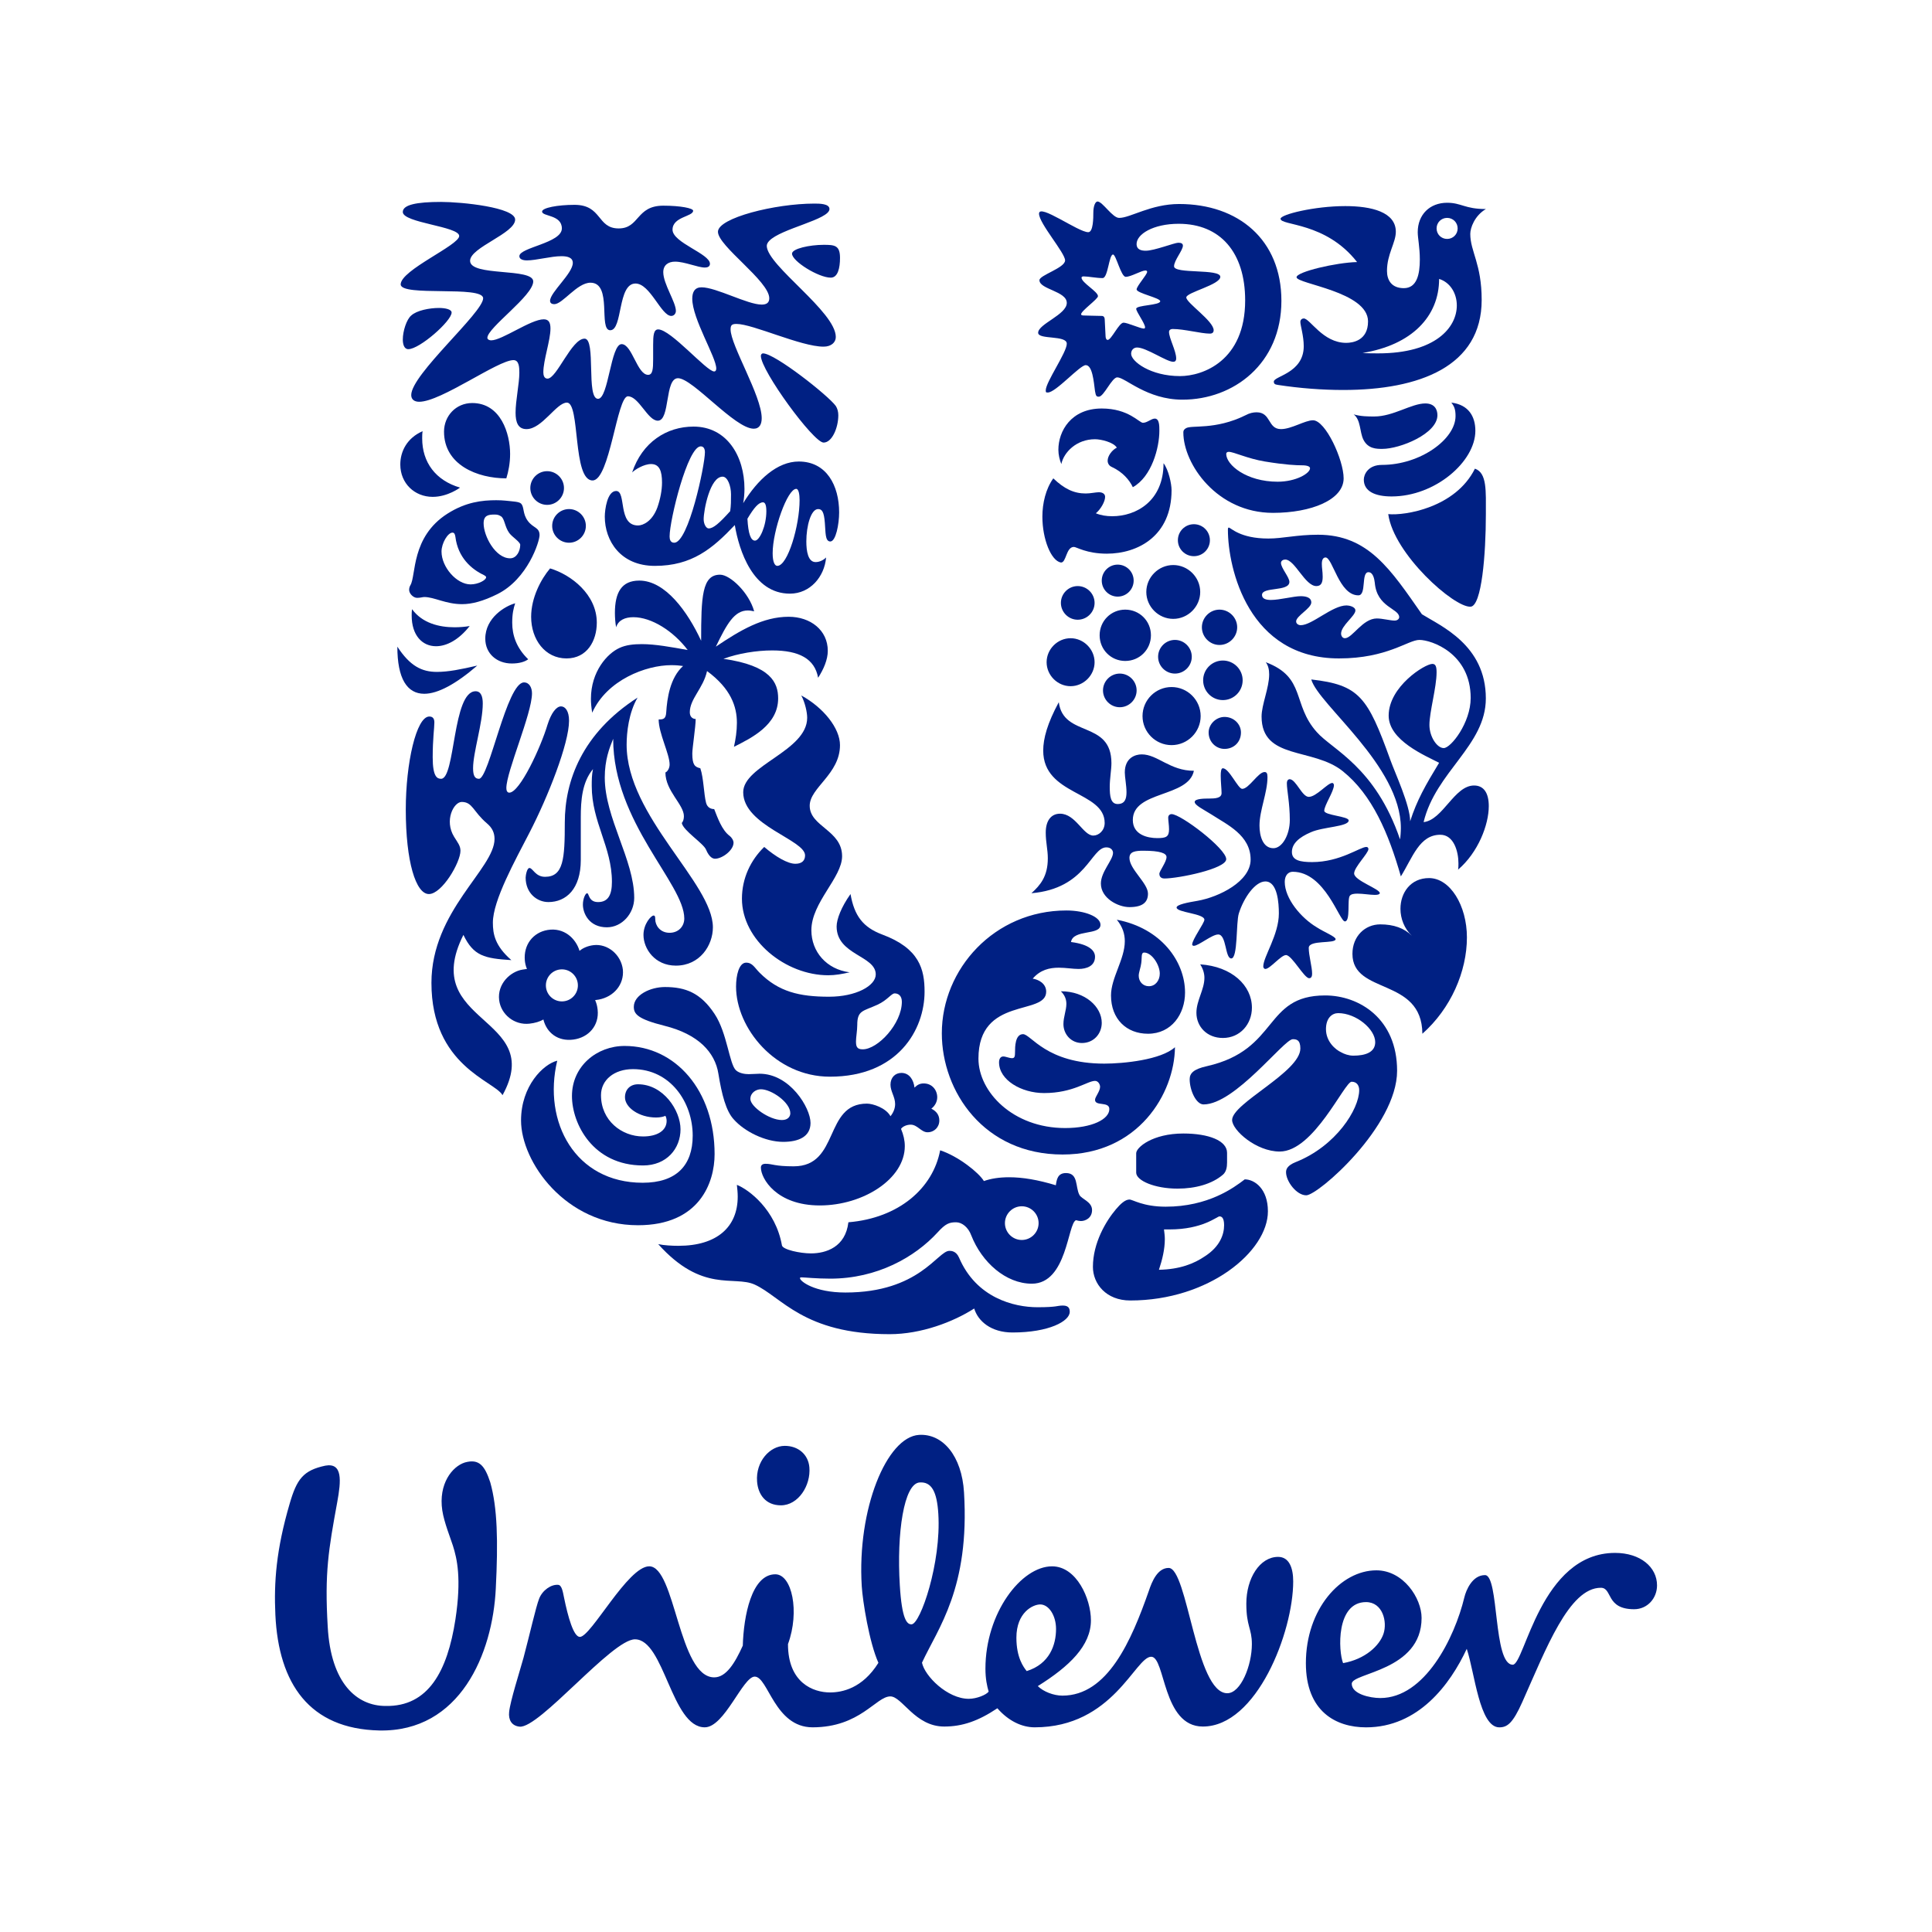
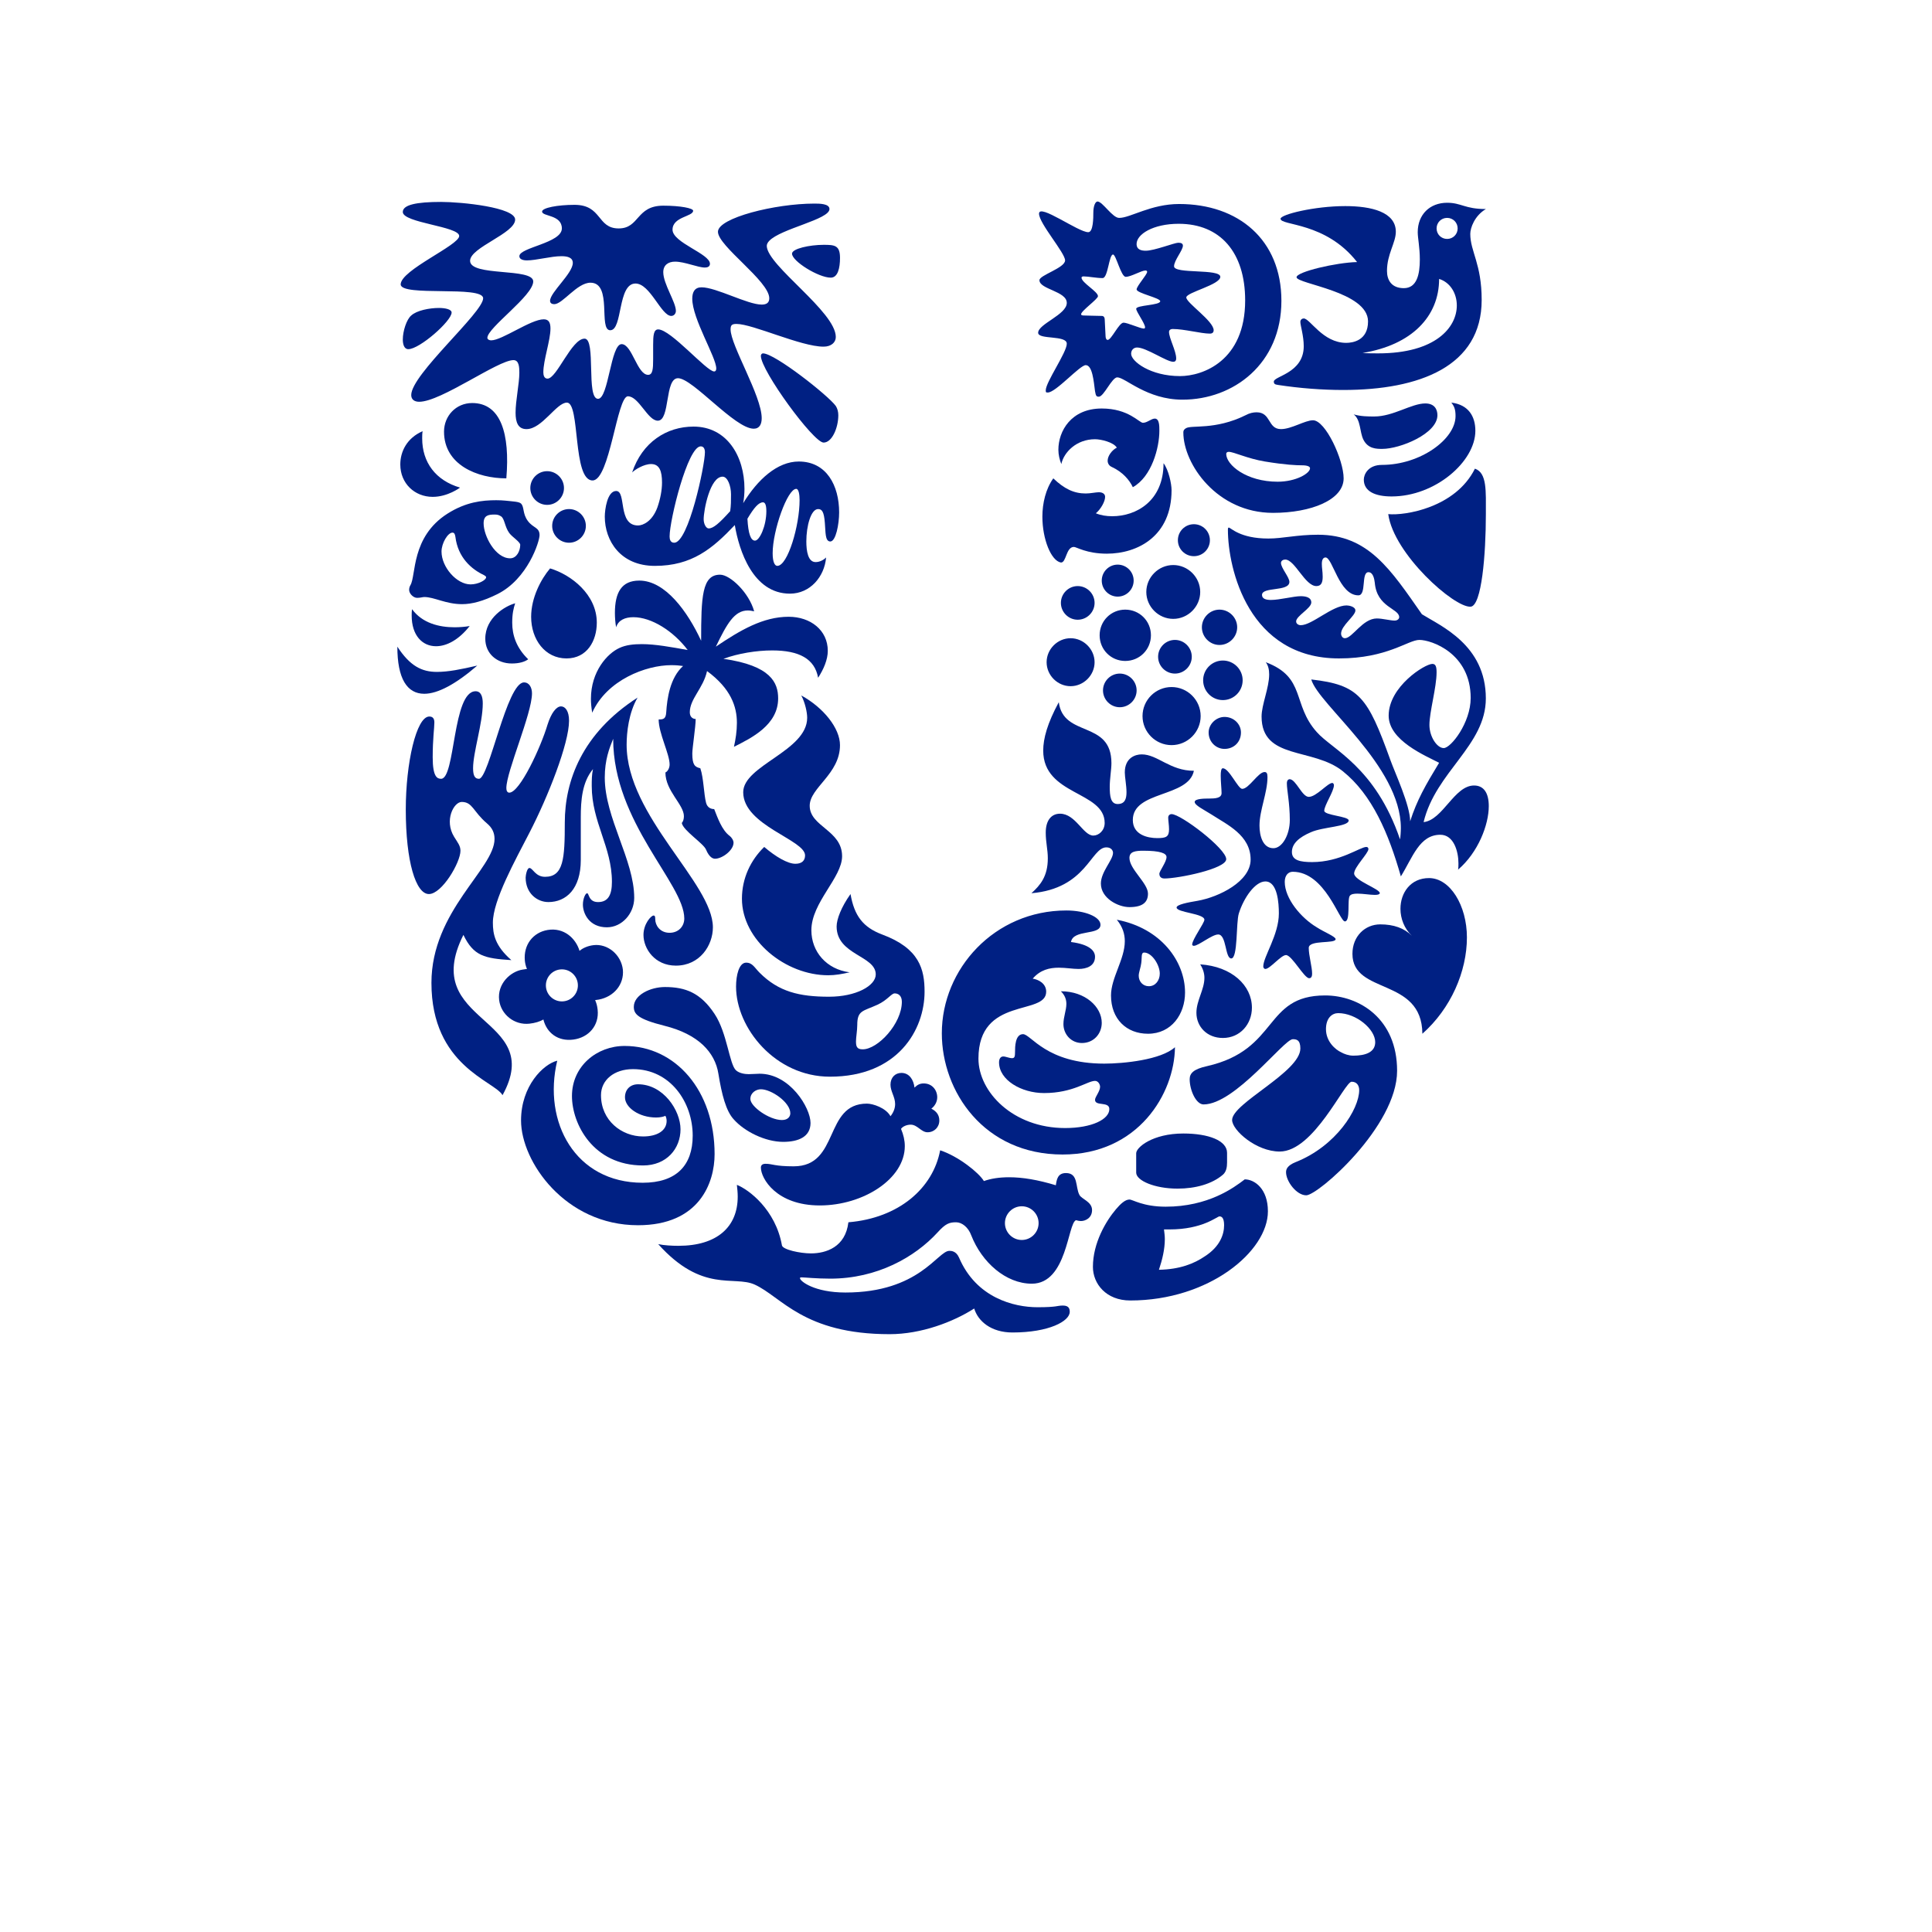
<svg xmlns="http://www.w3.org/2000/svg" width="1080" zoomAndPan="magnify" viewBox="0 0 810 810" height="1080" preserveAspectRatio="xMidYMid meet" version="1.2">
  <defs>
    <clipPath id="18f21224c9">
      <path d="M 115.27 601 L 694.715 601 L 694.715 725.52 L 115.27 725.52 Z M 115.27 601 " />
    </clipPath>
    <clipPath id="0b34d1ef78">
      <path d="M 167 84.48 L 353 84.48 L 353 202 L 167 202 Z M 167 84.48 " />
    </clipPath>
    <clipPath id="3be2047875">
      <path d="M 435 84.48 L 538 84.48 L 538 168 L 435 168 Z M 435 84.48 " />
    </clipPath>
  </defs>
  <g id="e92a41c454">
    <rect x="0" width="810" y="0" height="810" style="fill:#ffffff;fill-opacity:1;stroke:none;" />
-     <rect x="0" width="810" y="0" height="810" style="fill:#ffffff;fill-opacity:1;stroke:none;" />
    <g clip-rule="nonzero" clip-path="url(#18f21224c9)">
-       <path style=" stroke:none;fill-rule:nonzero;fill:#002083;fill-opacity:1;" d="M 189.898 648.078 C 188.953 645.055 186.184 638.262 185.43 633.246 C 183.766 622.137 189.57 614.824 194.902 613.148 C 200.891 611.477 203.227 614.484 205.543 621.469 C 208.539 632.109 208.871 646.051 207.863 666.008 C 206.555 693.273 192.918 726.195 159.012 725.512 C 129.746 724.871 116.793 705.914 115.449 676.992 C 114.812 663.359 115.785 649.73 121.434 630.457 C 124.426 620.133 127.098 616.461 136.391 614.484 C 143.695 613.148 143.039 620.785 141.387 629.793 C 137.742 649.73 136.051 659.355 137.398 681.977 C 138.703 705.914 149.699 715.23 161.668 715.23 C 179.621 715.574 187.594 700.613 190.934 678.98 C 193.566 661.699 191.582 653.387 189.898 648.078 Z M 572.715 671.688 C 579.707 671.688 581.711 679.957 580.039 684.965 C 578.371 689.941 572.395 695.621 563.094 697.273 C 561.09 692.277 560.086 671.688 572.715 671.688 Z M 442.75 682.957 C 442.75 677.328 439.738 672.668 436.113 672.668 C 433.086 672.668 426.129 675.98 426.129 686.625 C 426.129 694.965 429.094 698.918 430.449 700.613 C 440.066 697.609 442.75 689.609 442.75 682.957 Z M 339.332 615.145 C 338.863 609.812 334.684 606.184 329.027 606.184 C 322.719 606.184 316.777 612.805 317.406 621.121 C 317.812 626.605 321.043 631.113 327.395 631.113 C 334.684 631.117 340 622.805 339.332 615.145 Z M 393.398 634.676 C 392.824 625.375 390.57 621.18 385.578 621.523 C 378.957 621.922 375.898 642.754 377.25 664.652 C 378.113 678.938 380.238 681.141 382.223 681 C 385.887 680.781 394.672 655.258 393.398 634.676 Z M 613.945 669.672 C 609.824 686.766 597.332 711.91 578.691 711.91 C 574.379 711.91 566.727 710.234 566.727 705.914 C 566.727 701.254 596.008 700.613 596.008 678.324 C 596.008 670.023 588.363 658.371 577.051 658.371 C 562.09 658.371 547.496 674.676 547.496 697.281 C 547.496 717.547 560.086 724.199 572.719 724.199 C 594.672 724.199 607.969 706.234 614.945 691.285 C 618.285 701.262 620.246 724.199 628.59 724.199 C 631.902 724.199 634.246 722.535 638.238 713.57 C 648.188 691.277 657.844 665.68 671.148 665.68 C 676.121 665.68 673.141 674.676 685.105 674.676 C 690.746 674.676 694.719 670.023 694.719 664.68 C 694.719 657.023 687.75 651.062 677.121 651.062 C 645.863 651.062 639.234 697.941 634.242 697.941 C 625.926 697.941 628.586 660.371 622.59 660.371 C 617.27 660.363 614.656 666.703 613.945 669.672 Z M 347.984 709.562 C 352.965 709.562 361.535 707.945 368.281 697.145 C 364.426 688.582 361.672 671.273 361.289 664.969 C 359.305 632.738 371.723 602.422 385.312 601.582 C 395.281 600.98 403.254 610.41 404.168 625.695 C 406.621 665.852 393.242 682.617 386.547 697.082 C 387.68 702.688 397.191 712.234 406.168 712.234 C 409.48 712.234 413.488 710.57 414.496 709.223 C 413.828 706.91 413.148 703.922 413.148 699.586 C 413.148 676.316 428.113 656.691 441.086 656.691 C 451.391 656.691 457.375 670.32 457.375 679.316 C 457.375 689.938 448.391 698.602 435.102 706.91 C 437.438 709.223 441.738 710.902 445.41 710.902 C 464.379 710.902 474.301 687.957 481.648 667 C 482.973 663.004 485.316 657.363 489.961 657.363 C 497.938 657.363 501.277 709.895 514.539 709.895 C 520.211 709.895 524.855 698.25 524.855 689.297 C 524.855 682.641 522.527 681.973 522.527 672.328 C 522.527 661.699 528.184 652.73 535.852 652.73 C 540.5 652.73 542.18 657.363 542.18 663.004 C 542.18 684.285 526.867 723.859 504.289 723.859 C 487.305 723.859 488.629 694.598 482.648 694.598 C 475.969 694.598 466.66 724.188 433.781 724.188 C 428.438 724.188 422.797 721.531 418.152 716.199 C 410.184 721.531 403.516 723.859 395.867 723.859 C 383.578 723.859 378.246 711.223 373.273 711.223 C 367.277 711.223 360.648 724.188 340.68 724.188 C 324.723 724.188 322.062 702.93 316.422 702.93 C 311.422 702.93 303.777 724.188 295.473 724.188 C 281.488 724.188 278.523 687.293 266.199 687.293 C 256.562 687.293 226.098 724.766 217.832 723.906 C 214.508 723.562 213.105 721.078 213.457 717.75 C 213.926 713.148 217.883 700.836 219.488 695.012 C 222.18 684.902 224.645 673.82 226.023 670.285 C 227.391 666.719 231.082 664.176 234.047 664.453 C 235.539 664.594 235.984 667.379 236.449 669.68 C 238.129 677.898 240.473 686.281 243.117 686.281 C 247.789 686.281 263.211 656.684 272.184 656.684 C 283.172 656.684 284.488 703.242 299.441 703.242 C 304.441 703.242 308.109 697.27 311.422 689.934 C 311.762 677.613 315.086 660.031 325.055 660.031 C 332.043 660.031 335.371 675.641 330.367 689.293 C 330.355 705.57 340.984 709.562 347.984 709.562 " />
-     </g>
+       </g>
    <path style=" stroke:none;fill-rule:nonzero;fill:#002083;fill-opacity:1;" d="M 579.555 188.199 C 577.086 188.199 573.555 188.199 571.609 184.324 C 570.016 181.148 570.555 176.023 567.551 173.734 C 570.555 174.613 573.727 174.613 576.191 174.613 C 584.145 174.613 591.738 169.145 597.566 169.145 C 601.41 169.145 602.648 171.617 602.648 174.078 C 602.652 181.852 586.977 188.199 579.555 188.199 Z M 583.434 208.137 C 601.766 208.137 618.551 193.492 618.551 180.617 C 618.551 174.613 615.715 169.68 608.48 168.793 C 609.715 170.383 610.242 171.617 610.242 174.441 C 610.242 184.148 595.457 194.91 579.383 194.91 C 573.555 194.91 571.785 198.961 571.785 201.078 C 571.785 206.023 576.559 208.137 583.434 208.137 Z M 582.027 215.547 C 584.328 232.301 609.715 254.887 616.594 254.355 C 621.195 253.965 622.957 232.477 622.957 215.547 C 622.957 205.848 623.488 198.254 618.367 196.488 C 610.238 212.902 588.918 216.254 582.027 215.547 " />
    <path style=" stroke:none;fill-rule:nonzero;fill:#002083;fill-opacity:1;" d="M 184.938 326.512 C 190.93 326.512 189.695 289.812 199.398 289.812 C 201.695 289.812 202.402 292.105 202.402 294.93 C 202.402 303.219 198.34 315.398 198.34 322.094 C 198.34 325.449 199.223 326.512 200.812 326.512 C 205.055 326.512 212.461 286.105 219.688 286.105 C 221.984 286.105 223.039 288.398 223.039 290.695 C 223.039 299.164 212.289 323.508 212.289 330.387 C 212.289 331.445 212.633 332.324 213.52 332.324 C 217.934 332.324 226.75 313.277 229.57 303.754 C 231.156 298.809 233.273 296.156 235.219 296.156 C 236.98 296.156 238.574 298.102 238.574 302.164 C 238.574 311.688 229.746 334.09 221.984 349.094 C 215.992 360.734 206.641 377.484 206.641 386.836 C 206.641 391.602 207.508 396.535 214.395 402.535 C 203.102 401.832 198.52 400.777 194.289 391.957 C 175.41 429.531 229.039 425.828 210.691 459.16 C 207.336 453.172 180.883 446.996 180.883 412.066 C 180.883 381.898 207.336 364.258 207.336 351.738 C 207.336 349.27 206.465 347.156 204.168 345.215 C 198.34 340.266 198.164 336.219 193.578 336.219 C 190.234 336.219 186.16 343.977 190.402 350.855 C 191.816 353.148 193.051 354.562 193.051 356.68 C 193.051 361.613 185.281 374.836 179.82 374.836 C 174.348 374.836 170.125 361.273 170.125 339.387 C 170.125 319.973 174.527 300.402 180 300.402 C 181.582 300.402 182.109 301.457 182.109 302.875 C 182.109 305.168 181.41 309.746 181.41 317.512 C 181.41 325.801 183.348 326.512 184.938 326.512 " />
    <path style=" stroke:none;fill-rule:nonzero;fill:#002083;fill-opacity:1;" d="M 229.914 378.195 C 237.332 378.195 243.5 372.715 243.5 360.562 L 243.5 342.559 C 243.5 335.68 244.031 327.922 248.621 322.445 C 248.09 324.746 248.09 327.211 248.09 329.508 C 248.09 344.684 256.551 355.094 256.551 369.73 C 256.551 375.191 254.961 378.199 250.738 378.199 C 246.676 378.199 247.031 374.492 246.145 374.492 C 245.445 374.492 244.383 376.781 244.383 379.254 C 244.383 382.961 247.027 388.777 254.434 388.777 C 260.789 388.777 265.898 382.961 265.898 376.434 C 265.898 360.566 253.551 342.914 253.551 325.984 C 253.551 318.57 255.492 313.637 257.078 309.746 C 257.078 344.859 286.891 370.438 286.891 385.074 C 286.891 388.43 284.422 391.078 280.719 391.078 C 276.66 391.078 274.715 387.895 274.715 385.422 C 274.715 384.188 274.539 383.84 274.012 383.84 C 272.961 383.84 269.781 387.367 269.781 391.961 C 269.781 397.773 274.539 404.844 283.363 404.844 C 293.41 404.844 298.883 396.363 298.883 388.777 C 298.883 370.266 262.719 342.211 262.719 312.227 C 262.719 307.102 263.594 298.812 267.309 292.469 C 244.023 307.453 236.793 327.395 236.793 344.859 C 236.793 360.035 236.266 367.609 228.504 367.609 C 224.441 367.609 223.383 363.914 221.969 363.914 C 220.91 363.914 220.379 367.086 220.379 367.965 C 220.391 374.488 225.156 378.195 229.914 378.195 " />
    <path style=" stroke:none;fill-rule:nonzero;fill:#002083;fill-opacity:1;" d="M 497.184 179.559 C 499.426 178.055 509.367 180.438 522.227 174.078 C 523.812 173.211 525.398 172.855 526.812 172.855 C 532.996 172.855 531.406 179.906 537.059 179.906 C 541.457 179.906 547.121 176.203 550.477 176.203 C 555.734 176.203 563.324 192.789 563.324 200.551 C 563.324 209.547 549.766 215.02 533.703 215.02 C 510.254 215.02 496.121 194.555 496.121 181.32 C 496.129 180.262 496.66 179.906 497.184 179.559 Z M 535.645 201.961 C 543.414 201.961 549.238 198.434 549.238 196.312 C 549.238 195.617 548.18 195.082 545.883 195.082 C 543.586 195.082 538.996 194.91 530.344 193.492 C 522.922 192.262 517.277 189.438 515.16 189.438 C 514.453 189.438 514.098 189.789 514.098 190.316 C 514.098 194.91 522.578 201.961 535.645 201.961 " />
    <path style=" stroke:none;fill-rule:nonzero;fill:#002083;fill-opacity:1;" d="M 233.625 444.699 C 227.809 446.117 218.449 455.273 218.449 469.762 C 218.449 487.035 236.977 513.684 267.492 513.684 C 293.242 513.684 299.598 495.863 299.598 483.855 C 299.598 457.223 283.199 438.52 261.859 438.52 C 250.211 438.52 239.797 446.988 239.797 459.508 C 239.797 471.164 248.621 488.625 269.609 488.625 C 279.488 488.625 285.309 481.559 285.309 473.465 C 285.309 465.52 278.078 454.59 267.488 454.59 C 264.312 454.59 262.023 456.688 262.023 460.051 C 262.023 464.277 267.836 468.52 275.078 468.52 C 276.832 468.52 278.25 468.164 278.961 467.809 C 279.305 468.355 279.488 469.227 279.488 469.934 C 279.488 473.992 275.605 476.465 269.609 476.465 C 260.613 476.465 251.969 469.766 251.969 459.16 C 251.969 452.824 257.441 448.238 265.375 448.238 C 281.074 448.238 290.418 462.168 290.418 476.117 C 290.418 488.629 283.551 495.875 269.43 495.875 C 241.203 495.871 227.457 470.461 233.625 444.699 " />
    <path style=" stroke:none;fill-rule:nonzero;fill:#002083;fill-opacity:1;" d="M 434.996 548.062 C 443.461 548.062 443.02 547.359 445.668 547.359 C 448.309 547.359 448.492 548.945 448.492 550.008 C 448.492 553.891 439.84 558.652 424.492 558.652 C 415.496 558.652 410.023 553.887 408.441 548.598 C 399.621 554.242 386.219 559.359 372.984 559.359 C 336.828 559.359 327.652 543.645 316.355 538.547 C 307.711 534.66 294.48 542.25 275.957 521.609 C 278.426 522.141 281.785 522.312 284.43 522.312 C 300.648 522.312 309.293 514.391 309.293 501.676 C 309.293 500.082 309.117 498.336 308.938 496.754 C 313.883 498.691 325.18 507.148 327.832 522.141 C 328.176 523.91 335.406 525.492 339.996 525.492 C 346.352 525.492 354.465 522.844 355.695 512.445 C 376.867 510.684 391.164 498.164 394.164 482.27 C 401.738 484.742 410.383 491.621 412.5 495.16 C 415.504 494.102 419.023 493.57 423.082 493.57 C 428.727 493.57 435.082 494.633 442.664 496.926 C 443.02 494.633 443.367 491.809 446.902 491.809 C 452.191 491.809 450.781 497.633 452.547 500.965 C 453.43 502.734 457.848 503.789 457.848 507.324 C 457.848 510.684 455.008 511.922 453.25 511.922 C 452.543 511.922 451.66 511.746 451.125 511.574 C 447.602 512.805 447.418 538.195 432.605 538.195 C 421.676 538.195 411.617 529.199 407.199 517.918 C 405.969 514.566 403.324 512.445 400.852 512.445 C 398.031 512.445 396.445 512.98 393.098 516.684 C 383.574 527.082 367.695 536.078 348.113 536.078 C 342.113 536.078 337.348 535.539 336.109 535.539 C 335.398 535.539 335.398 535.719 335.398 535.891 C 335.398 537.129 341.395 541.895 354.453 541.895 C 385.504 541.895 393.094 524.426 398.027 524.426 C 398.742 524.426 400.844 524.426 402.078 527.254 C 409.324 544.18 425.117 548.062 434.996 548.062 Z M 421.32 512.805 C 421.32 516.691 424.5 519.867 428.383 519.867 C 432.266 519.867 435.438 516.691 435.438 512.805 C 435.438 508.918 432.266 505.738 428.383 505.738 C 424.5 505.738 421.32 508.918 421.32 512.805 " />
    <path style=" stroke:none;fill-rule:nonzero;fill:#002083;fill-opacity:1;" d="M 561.035 424.762 C 558.562 424.762 555.918 426.707 555.918 431.48 C 555.918 436.754 559.977 440.117 562.27 441.168 C 563.508 441.883 565.453 442.59 567.375 442.59 C 572.496 442.59 576.566 441.168 576.566 436.926 C 576.559 431.48 568.609 424.762 561.035 424.762 Z M 542.004 435.691 C 538.297 435.691 517.805 463.035 504.602 463.035 C 501.43 463.035 498.777 457.043 498.777 452.473 C 498.777 450 500.363 448.234 506.023 446.988 C 536.355 440.109 529.645 417.344 555.555 417.344 C 569.844 417.344 585.742 427.062 585.742 448.93 C 585.742 472.215 552.598 501.137 547.652 501.137 C 543.59 501.137 539.18 495.32 539.18 491.441 C 539.18 490.207 539.715 488.621 543.242 487.207 C 560.156 480.496 569.848 464.977 569.848 457.031 C 569.848 455.266 568.969 453.52 566.676 453.52 C 563.68 453.52 550.836 482.789 536.531 482.789 C 526.633 482.789 516.57 473.816 516.57 469.57 C 516.57 462.504 545.18 449.461 545.18 439.57 C 545.176 435.859 543.414 435.691 542.004 435.691 " />
-     <path style=" stroke:none;fill-rule:nonzero;fill:#002083;fill-opacity:1;" d="M 192.875 204.434 C 192.875 204.434 187.762 208.309 181.41 208.309 C 173.832 208.309 167.828 202.668 167.828 194.727 C 167.828 189.254 170.652 183.613 177.176 180.785 C 177.004 181.848 177.004 182.727 177.004 183.785 C 177 193.848 182.645 201.43 192.875 204.434 Z M 230.625 238.309 C 226.746 242.887 222.684 250.652 222.684 258.59 C 222.684 268.113 228.512 276.047 237.508 276.047 C 246.148 276.047 250.211 268.641 250.211 261.062 C 250.211 249.242 239.449 240.941 230.625 238.309 Z M 172.062 245.359 C 171.73 245.902 171.531 246.598 171.531 247.305 C 171.531 248.891 173.297 250.652 174.875 250.652 C 176.285 250.652 177.172 250.305 177.875 250.305 C 182.105 250.305 186.871 253.297 193.75 253.297 C 197.801 253.297 202.57 252.059 208.566 249.07 C 221.266 242.715 226.211 227.016 226.211 224.367 C 226.211 221.012 223.52 221.453 221.266 218.363 C 219.016 215.289 219.879 212.57 218.445 211.129 C 217.633 210.305 215.098 210.254 211.914 209.898 C 210.855 209.785 209.441 209.719 208.031 209.719 C 202.219 209.719 195.32 210.434 187.574 215.371 C 172.273 225.137 174.527 241.301 172.062 245.359 Z M 213.516 223.48 C 214.738 225.148 218.109 227.195 218.109 228.426 C 218.109 230.891 216.688 234.074 213.871 234.074 C 207.691 234.074 202.758 224.723 202.758 219.422 C 202.758 216.074 204.703 215.727 207.344 215.727 C 208.574 215.727 209.109 215.902 209.988 216.43 C 211.57 217.312 211.57 220.836 213.516 223.48 Z M 197.281 245.008 C 191.461 245.008 185.109 237.777 185.109 231.246 C 185.109 227.723 187.754 223.305 189.695 223.305 C 190.402 223.305 190.758 223.84 190.93 225.078 C 191.984 233.719 197.637 238.664 202.93 241.125 C 203.457 241.473 203.812 241.652 203.812 242.004 C 203.812 243.242 200.457 245.008 197.281 245.008 Z M 212.281 200.551 C 213.16 197.723 213.867 194.203 213.867 190.316 C 213.867 181.852 209.977 168.973 197.984 168.973 C 191.113 168.973 186.16 174.441 186.16 180.969 C 186.16 194.91 200.102 200.551 212.281 200.551 Z M 166.59 271.113 C 166.59 284.516 170.652 290.871 177.883 290.871 C 183.527 290.871 191.113 286.812 200.102 279.047 C 193.23 280.637 187.93 281.699 183.172 281.699 C 176.82 281.699 171.887 279.227 166.59 271.113 Z M 172.77 255.41 C 172.598 256.301 172.598 257.176 172.598 258.055 C 172.598 266.348 177 270.934 182.82 270.934 C 187.219 270.934 192.344 268.289 196.918 262.461 C 194.992 262.812 192.691 262.988 190.574 262.988 C 184.055 262.988 177 261.234 172.77 255.41 Z M 215.988 252.941 C 211.922 254 203.457 258.938 203.457 267.758 C 203.457 274.102 208.395 278.172 214.57 278.172 C 217.75 278.172 220.039 277.457 221.449 276.402 C 216.516 271.641 214.75 266.348 214.75 261.062 C 214.75 257.352 215.277 255.059 215.988 252.941 Z M 222.336 204.605 C 222.336 208.484 225.508 211.668 229.387 211.668 C 233.27 211.668 236.449 208.492 236.449 204.605 C 236.449 200.727 233.27 197.543 229.387 197.543 C 225.508 197.543 222.336 200.727 222.336 204.605 Z M 231.504 220.48 C 231.504 224.367 234.688 227.543 238.574 227.543 C 242.449 227.543 245.625 224.367 245.625 220.48 C 245.625 216.609 242.449 213.43 238.574 213.43 C 234.68 213.43 231.504 216.609 231.504 220.48 " />
+     <path style=" stroke:none;fill-rule:nonzero;fill:#002083;fill-opacity:1;" d="M 192.875 204.434 C 192.875 204.434 187.762 208.309 181.41 208.309 C 173.832 208.309 167.828 202.668 167.828 194.727 C 167.828 189.254 170.652 183.613 177.176 180.785 C 177.004 181.848 177.004 182.727 177.004 183.785 C 177 193.848 182.645 201.43 192.875 204.434 Z M 230.625 238.309 C 226.746 242.887 222.684 250.652 222.684 258.59 C 222.684 268.113 228.512 276.047 237.508 276.047 C 246.148 276.047 250.211 268.641 250.211 261.062 C 250.211 249.242 239.449 240.941 230.625 238.309 Z M 172.062 245.359 C 171.73 245.902 171.531 246.598 171.531 247.305 C 171.531 248.891 173.297 250.652 174.875 250.652 C 176.285 250.652 177.172 250.305 177.875 250.305 C 182.105 250.305 186.871 253.297 193.75 253.297 C 197.801 253.297 202.57 252.059 208.566 249.07 C 221.266 242.715 226.211 227.016 226.211 224.367 C 226.211 221.012 223.52 221.453 221.266 218.363 C 219.016 215.289 219.879 212.57 218.445 211.129 C 217.633 210.305 215.098 210.254 211.914 209.898 C 210.855 209.785 209.441 209.719 208.031 209.719 C 202.219 209.719 195.32 210.434 187.574 215.371 C 172.273 225.137 174.527 241.301 172.062 245.359 Z M 213.516 223.48 C 214.738 225.148 218.109 227.195 218.109 228.426 C 218.109 230.891 216.688 234.074 213.871 234.074 C 207.691 234.074 202.758 224.723 202.758 219.422 C 202.758 216.074 204.703 215.727 207.344 215.727 C 208.574 215.727 209.109 215.902 209.988 216.43 C 211.57 217.312 211.57 220.836 213.516 223.48 Z M 197.281 245.008 C 191.461 245.008 185.109 237.777 185.109 231.246 C 185.109 227.723 187.754 223.305 189.695 223.305 C 190.402 223.305 190.758 223.84 190.93 225.078 C 191.984 233.719 197.637 238.664 202.93 241.125 C 203.457 241.473 203.812 241.652 203.812 242.004 C 203.812 243.242 200.457 245.008 197.281 245.008 Z M 212.281 200.551 C 213.867 181.852 209.977 168.973 197.984 168.973 C 191.113 168.973 186.16 174.441 186.16 180.969 C 186.16 194.91 200.102 200.551 212.281 200.551 Z M 166.59 271.113 C 166.59 284.516 170.652 290.871 177.883 290.871 C 183.527 290.871 191.113 286.812 200.102 279.047 C 193.23 280.637 187.93 281.699 183.172 281.699 C 176.82 281.699 171.887 279.227 166.59 271.113 Z M 172.77 255.41 C 172.598 256.301 172.598 257.176 172.598 258.055 C 172.598 266.348 177 270.934 182.82 270.934 C 187.219 270.934 192.344 268.289 196.918 262.461 C 194.992 262.812 192.691 262.988 190.574 262.988 C 184.055 262.988 177 261.234 172.77 255.41 Z M 215.988 252.941 C 211.922 254 203.457 258.938 203.457 267.758 C 203.457 274.102 208.395 278.172 214.57 278.172 C 217.75 278.172 220.039 277.457 221.449 276.402 C 216.516 271.641 214.75 266.348 214.75 261.062 C 214.75 257.352 215.277 255.059 215.988 252.941 Z M 222.336 204.605 C 222.336 208.484 225.508 211.668 229.387 211.668 C 233.27 211.668 236.449 208.492 236.449 204.605 C 236.449 200.727 233.27 197.543 229.387 197.543 C 225.508 197.543 222.336 200.727 222.336 204.605 Z M 231.504 220.48 C 231.504 224.367 234.688 227.543 238.574 227.543 C 242.449 227.543 245.625 224.367 245.625 220.48 C 245.625 216.609 242.449 213.43 238.574 213.43 C 234.68 213.43 231.504 216.609 231.504 220.48 " />
    <path style=" stroke:none;fill-rule:nonzero;fill:#002083;fill-opacity:1;" d="M 506.723 307.098 C 506.723 303.574 509.902 300.574 513.387 300.574 C 517.277 300.574 520.277 303.574 520.277 307.098 C 520.277 311.152 517.27 313.98 513.387 313.98 C 509.902 313.98 506.723 311.152 506.723 307.098 Z M 444.785 252.766 C 444.785 256.645 447.969 259.824 451.836 259.824 C 455.73 259.824 458.91 256.645 458.91 252.766 C 458.91 248.891 455.727 245.715 451.836 245.715 C 447.969 245.715 444.785 248.891 444.785 252.766 Z M 438.797 277.637 C 438.797 283.109 443.367 287.688 448.848 287.688 C 454.309 287.688 458.91 283.109 458.91 277.637 C 458.91 272.176 454.309 267.578 448.848 267.578 C 443.367 267.578 438.797 272.176 438.797 277.637 Z M 461.027 266.348 C 461.027 272.352 465.793 277.109 471.758 277.109 C 477.754 277.109 482.535 272.352 482.535 266.348 C 482.535 260.352 477.754 255.59 471.758 255.59 C 465.793 255.59 461.027 260.352 461.027 266.348 Z M 461.914 243.414 C 461.914 247.125 464.918 250.133 468.586 250.133 C 472.289 250.133 475.293 247.125 475.293 243.414 C 475.293 239.719 472.285 236.719 468.586 236.719 C 464.918 236.719 461.914 239.719 461.914 243.414 Z M 493.832 226.488 C 493.832 230.184 496.832 233.184 500.547 233.184 C 504.25 233.184 507.258 230.184 507.258 226.488 C 507.258 222.777 504.25 219.777 500.547 219.777 C 496.832 219.777 493.832 222.777 493.832 226.488 Z M 480.594 248.188 C 480.594 254.355 485.711 259.465 491.887 259.465 C 498.074 259.465 503.195 254.355 503.195 248.188 C 503.195 242.004 498.078 236.895 491.887 236.895 C 485.711 236.895 480.594 242.004 480.594 248.188 Z M 462.438 289.461 C 462.438 293.344 465.617 296.512 469.469 296.512 C 473.352 296.512 476.535 293.344 476.535 289.461 C 476.535 285.578 473.352 282.402 469.469 282.402 C 465.617 282.402 462.438 285.578 462.438 289.461 Z M 485.539 275.344 C 485.539 279.227 488.711 282.402 492.605 282.402 C 496.484 282.402 499.66 279.227 499.66 275.344 C 499.66 271.469 496.484 268.289 492.605 268.289 C 488.711 268.289 485.539 271.469 485.539 275.344 Z M 479.008 300.219 C 479.008 306.918 484.477 312.395 491.188 312.395 C 497.895 312.395 503.379 306.918 503.379 300.219 C 503.379 293.516 497.895 288.043 491.188 288.043 C 484.477 288.043 479.008 293.516 479.008 300.219 Z M 504.422 285.215 C 504.422 289.812 508.137 293.516 512.691 293.516 C 517.281 293.516 520.988 289.812 520.988 285.215 C 520.988 280.637 517.281 276.93 512.691 276.93 C 508.137 276.93 504.422 280.637 504.422 285.215 Z M 503.895 262.988 C 503.895 267.059 507.258 270.406 511.27 270.406 C 515.336 270.406 518.695 267.059 518.695 262.988 C 518.695 258.938 515.336 255.59 511.27 255.59 C 507.258 255.59 503.895 258.938 503.895 262.988 " />
    <path style=" stroke:none;fill-rule:nonzero;fill:#002083;fill-opacity:1;" d="M 521.867 494.453 C 517.277 497.988 506.547 505.91 488.711 505.91 C 479.18 505.91 474.941 502.91 473.531 502.91 C 471.762 502.91 469.824 504.672 467.879 506.973 C 463.688 511.918 458.211 521.09 458.211 531.137 C 458.211 538.188 463.688 545.234 473.879 545.234 C 506.902 545.234 531.578 524.605 531.578 507.855 C 531.578 498.336 525.934 494.453 521.867 494.453 Z M 512.691 492.516 C 514.121 491.297 514.453 489.34 514.453 487.391 L 514.453 483.336 C 514.453 478.211 506.723 475.227 496.129 475.227 C 483.238 475.227 476.352 481.035 476.352 483.512 L 476.352 491.625 C 476.352 494.988 484.125 498.336 493.66 498.336 C 501.25 498.336 508.137 496.398 512.691 492.516 Z M 511.27 509.977 C 512.16 509.977 513.211 510.5 513.211 513.684 C 513.211 517.559 511.453 522.668 505.129 526.723 C 500.719 529.73 494.711 532.203 485.887 532.359 C 487.297 528.145 488.359 523.719 488.359 519.508 C 488.359 518.09 488.188 517.031 488.008 515.445 L 490.305 515.445 C 504.25 515.453 510.258 509.977 511.27 509.977 " />
    <path style=" stroke:none;fill-rule:nonzero;fill:#002083;fill-opacity:1;" d="M 443.902 294.406 C 445.84 309.391 465.973 301.809 465.973 319.973 C 465.973 322.621 465.266 326.512 465.266 329.855 C 465.266 333.742 465.609 337.09 468.586 337.09 C 471.578 337.09 472.289 334.98 472.289 332.152 C 472.289 329.324 471.578 325.801 471.578 323.863 C 471.578 317.684 475.996 316.277 478.652 316.277 C 485.359 316.277 490.477 323.156 500.547 323.156 C 498.246 334.445 474.941 331.445 474.941 343.797 C 474.941 349.977 481.121 351.379 485.184 351.379 C 488.887 351.379 490.125 350.852 490.125 347.684 C 490.125 345.91 489.77 343.973 489.77 342.738 C 489.77 342.027 490.305 341.32 491.188 341.32 C 495.082 341.32 514.098 355.789 514.098 360.207 C 514.098 364.258 494.012 368.312 488.188 368.312 C 486.422 368.312 486.066 367.082 486.066 366.375 C 486.066 365.141 489.066 361.434 489.066 359.324 C 489.066 357.734 486.422 356.672 479.352 356.672 C 475.996 356.672 473.523 357.027 473.523 359.68 C 473.523 364.43 481.293 370.258 481.293 374.66 C 481.293 378.195 479.176 380.312 473.523 380.312 C 468.758 380.312 461.551 376.598 461.551 370.43 C 461.551 365.492 466.641 360.562 466.641 357.555 C 466.641 356.672 465.965 355.262 463.848 355.262 C 457.309 355.262 455.547 372.543 432.43 374.488 C 436.133 371.137 439.301 367.43 439.301 359.855 C 439.301 356.152 438.43 353.145 438.43 349.094 C 438.43 343.797 440.891 341.148 444.418 341.148 C 450.941 341.148 454.121 350.316 458.371 350.316 C 460.672 350.316 463.137 348.211 463.137 345.031 C 463.137 331.625 437.375 333.562 437.375 314.688 C 437.379 309.57 439.133 303.219 443.902 294.406 Z M 528.047 346.094 C 528.047 350.496 529.469 355.613 533.879 355.613 C 537.586 355.613 540.758 349.977 540.758 343.797 C 540.758 336.742 539.523 331.27 539.523 328.441 C 539.523 327.211 540.059 326.684 540.758 326.684 C 543.41 326.863 545.875 334.09 548.711 334.09 C 551.887 334.09 556.621 328.262 558.555 328.262 C 559.09 328.262 559.262 328.973 559.262 329.145 C 559.262 331.797 555.199 337.625 555.199 339.914 C 555.199 341.855 565.441 342.203 565.441 343.973 C 565.441 346.621 554.703 346.621 549.594 348.914 C 544.652 351.027 541.637 353.672 541.637 357.207 C 541.637 360.734 545.172 361.434 550.113 361.434 C 561.902 361.434 570.199 355.09 572.844 355.09 C 573.371 355.09 573.719 355.434 573.719 355.969 C 573.719 357.734 567.727 363.551 567.727 366.203 C 567.727 369.199 578.672 372.715 578.492 374.488 C 578.32 375.016 577.609 375.188 576.375 375.188 C 574.426 375.188 571.43 374.66 569.129 374.66 C 567.719 374.66 566.484 374.832 565.945 375.539 C 564.723 376.953 566.301 386.305 563.848 386.305 C 561.547 386.305 555.547 365.492 541.992 365.492 C 540.047 365.492 538.637 367.082 538.637 369.727 C 538.637 376.777 545.52 384.891 552.055 388.773 C 555.012 390.719 559.961 392.656 559.961 393.723 C 559.961 395.832 548.699 393.895 548.699 397.418 C 548.699 400.598 550.109 405.371 550.109 408.184 C 550.109 409.066 549.934 410.117 548.875 410.117 C 546.758 410.117 541.629 400.418 539.164 400.418 C 537.047 400.418 532.457 406.238 530.512 406.238 C 529.984 406.238 529.633 405.711 529.633 405.188 C 529.633 401.125 536.168 391.957 536.168 382.957 C 536.168 378.723 535.637 369.547 530.512 369.547 C 526.277 369.547 521.504 376.25 519.387 382.957 C 518.16 386.836 519.039 401.832 516.211 401.832 C 513.566 401.832 514.27 391.781 510.73 391.781 C 508.129 391.781 502.48 396.535 500.535 396.535 C 500.18 396.535 499.824 396.359 499.824 396.008 C 499.824 393.895 504.945 387.012 504.945 385.602 C 504.945 382.957 493.293 382.605 493.293 380.488 C 493.293 379.25 497.883 378.371 502.117 377.66 C 511.094 376.07 524.328 369.547 524.328 360.379 C 524.328 350.148 514.441 345.73 507.945 341.5 C 504.59 339.383 500.883 337.625 500.883 336.215 C 500.883 334.797 505.117 334.797 506.887 334.797 C 509.531 334.797 512.148 334.617 512.148 332.508 C 512.148 330.914 511.793 327.746 511.793 325.273 C 511.793 323.508 511.965 322.094 512.68 322.094 C 515.328 322.094 519.031 330.734 520.805 330.734 C 523.621 330.734 527.508 323.68 530.16 323.68 C 531.035 323.68 531.395 324.211 531.395 325.797 C 531.406 332.324 528.047 339.73 528.047 346.094 " />
    <path style=" stroke:none;fill-rule:nonzero;fill:#002083;fill-opacity:1;" d="M 449.023 394.945 C 457.148 396.008 459.094 398.824 459.094 401.125 C 459.094 405.008 455.559 406.238 452.199 406.238 C 449.734 406.238 446.906 405.711 443.906 405.711 C 440.02 405.711 436.145 406.594 432.973 410.301 C 435.262 410.648 438.617 412.246 438.617 415.777 C 438.617 426.008 410.219 417.527 410.219 443.828 C 410.219 457.758 424.688 472.938 446.551 472.938 C 457.859 472.938 465.094 469.23 465.094 464.988 C 465.094 461.641 459.098 463.926 459.098 461.102 C 459.098 459.871 461.215 457.57 461.215 455.621 C 461.215 454.77 460.508 453.168 459.098 453.168 C 455.91 453.168 449.91 458.27 437.734 458.27 C 428.203 458.27 418.852 452.816 418.852 445.402 C 418.852 443.816 419.562 442.93 420.621 442.93 C 421.68 442.93 423.086 443.641 424.324 443.641 C 425.387 443.641 425.559 442.93 425.559 440.992 C 425.559 439.051 425.559 433.578 428.906 433.578 C 432.266 433.578 438.617 445.93 462.977 445.93 C 471.062 445.93 486.777 444.352 492.605 439.051 C 492.426 458.457 477.234 484.035 445.496 484.035 C 412.508 484.035 394.863 457.57 394.863 433.219 C 394.863 406.238 416.91 381.723 447.086 381.723 C 454.836 381.723 461.383 384.363 461.383 387.719 C 461.379 392.312 449.902 389.484 449.023 394.945 Z M 503.191 404.309 C 504.422 406.238 504.957 408.184 504.957 409.945 C 504.957 414.891 501.602 419.473 501.602 424.598 C 501.602 430.414 506.02 435.172 512.691 435.172 C 519.926 435.172 524.871 429.363 524.871 422.473 C 524.871 413.121 516.398 405.188 503.191 404.309 Z M 444.785 415.594 C 446.543 417.352 447.082 419.117 447.082 420.883 C 447.082 423.531 445.848 426.359 445.848 429.359 C 445.848 433.574 449.023 437.289 453.605 437.289 C 458.555 437.289 461.914 433.398 461.914 428.832 C 461.914 422.125 455.008 415.594 444.785 415.594 Z M 468.234 385.602 C 486.77 389.129 496.832 403.07 496.832 416.129 C 496.832 425.129 491.188 433.402 481.297 433.402 C 472.289 433.402 465.793 427.234 465.793 417.355 C 465.793 409.949 471.578 402.188 471.578 394.598 C 471.578 391.602 470.703 388.602 468.234 385.602 Z M 477.414 409.066 C 477.414 411.531 479.18 413.477 481.652 413.477 C 484.469 413.477 486.242 411.004 486.242 408.184 C 486.242 404.48 482.887 399.363 479.707 399.363 C 478.293 399.363 478.824 401.48 478.477 403.777 C 478.293 405.531 477.414 407.648 477.414 409.066 " />
    <path style=" stroke:none;fill-rule:nonzero;fill:#002083;fill-opacity:1;" d="M 282.672 227.543 C 288.668 227.543 295.543 195.082 295.543 189.609 C 295.543 188.199 295.02 187.137 293.785 187.137 C 288.312 187.137 280.734 218.016 280.734 224.898 C 280.727 226.133 281.078 227.543 282.672 227.543 Z M 325.891 237.246 C 330.293 237.246 335.23 220.305 335.23 209.719 C 335.23 207.426 334.883 204.961 333.816 204.961 C 330.109 204.961 323.938 222.426 323.938 231.949 C 323.941 235.656 324.832 237.246 325.891 237.246 Z M 297.121 221.543 C 299.059 221.543 301.531 219.414 306.133 214.312 C 306.477 212.02 306.477 209.898 306.477 207.25 C 306.477 203.73 305.066 199.844 302.953 199.844 C 297.652 199.844 295.016 213.957 295.016 217.672 C 295.02 219.777 296.07 221.543 297.121 221.543 Z M 321.297 214.312 C 321.297 211.309 320.586 210.602 319.887 210.602 C 318.117 210.602 316.184 212.727 313.363 217.488 C 313.711 223.84 314.773 226.66 316.535 226.66 C 318.473 226.66 321.297 220.48 321.297 214.312 Z M 334.883 193.492 C 346.527 193.492 351.812 203.551 351.812 214.844 C 351.812 219.777 350.414 227.016 348.117 227.016 C 345.824 227.016 346.18 222.953 345.824 219.25 C 345.473 214.484 344.586 213.43 342.996 213.43 C 339.996 213.43 338.059 220.48 338.059 227.016 C 338.059 231.066 338.766 235.656 341.934 235.656 C 343.699 235.656 345.289 234.773 346.352 233.719 C 345.645 241.824 339.641 248.891 331.176 248.891 C 315.652 248.891 309.828 230.719 308.07 220.133 C 298.719 230.012 290.078 237.246 274.551 237.246 C 260.09 237.246 253.562 226.66 253.562 216.609 C 253.562 213.602 254.617 205.848 258.328 205.848 C 262.734 205.848 258.855 220.305 267.496 220.305 C 269.621 220.305 273.488 218.539 275.617 212.727 C 276.848 209.191 277.555 205.496 277.555 202.312 C 277.555 197.543 276.5 194.555 272.973 194.555 C 269.965 194.555 266.258 196.84 265.023 198.078 C 269.266 185.375 279.496 178.852 290.77 178.852 C 304.723 178.852 312.121 191.199 312.121 204.961 C 312.121 206.895 311.945 209.012 311.59 210.957 C 317.59 201.078 325.891 193.492 334.883 193.492 " />
    <path style=" stroke:none;fill-rule:nonzero;fill:#002083;fill-opacity:1;" d="M 301.895 240.941 C 294.309 240.941 293.957 250.133 293.957 268.641 C 288.309 256.473 278.965 243.414 268.027 243.414 C 260.617 243.414 257.801 248.359 257.801 256.996 C 257.801 258.762 257.973 261.41 258.328 262.988 C 259.211 260 262.035 258.762 265.559 258.762 C 273.152 258.762 282.324 264.578 288.316 272.523 C 281.445 271.289 274.738 270.051 269.098 270.051 C 265.562 270.051 262.391 270.406 259.746 271.641 C 254.629 273.93 247.75 281.52 247.75 292.988 C 247.75 294.758 247.926 296.691 248.281 298.809 C 254.457 285.043 270.859 278.871 281.445 278.871 C 283.566 278.871 285.145 279.047 286.383 279.227 C 280.91 284.16 279.684 292.805 279.32 298.629 C 279.156 301.453 278.09 301.637 276.145 301.637 C 276.145 307.449 280.738 316.098 280.738 320.504 C 280.738 322.094 279.855 323.508 278.977 323.863 C 278.977 331.625 286.73 337.27 286.73 342.203 C 286.73 343.438 286.383 344.5 285.844 345.031 C 286.383 348.211 294.918 353.547 296.02 356.227 C 297.379 359.48 298.902 360.027 299.785 360.027 C 302.789 360.027 307.539 356.496 307.539 353.316 C 307.539 352.262 306.656 351.027 305.961 350.496 C 302.605 348.031 300.836 342.738 299.426 339.215 C 298.188 339.215 296.594 338.691 296.031 336.613 C 295.066 332.961 295.02 326.156 293.609 322.094 C 291.312 321.566 290.25 320.684 290.25 315.922 C 290.25 313.625 291.668 304.625 291.668 301.445 C 290.613 301.445 289.203 300.742 289.203 298.625 C 289.203 292.984 294.852 288.57 296.43 281.344 C 306.488 288.746 308.949 296.328 308.949 303.043 C 308.949 306.559 308.422 309.914 307.715 313.098 C 315.129 309.387 326.242 303.918 326.242 292.805 C 326.242 286.273 323.242 279.043 303.305 276.219 C 309.477 273.926 317.246 272.695 323.77 272.695 C 335.066 272.695 341.59 276.219 342.996 284.156 C 345.289 280.633 347.055 276.57 347.055 272.871 C 347.055 264.219 339.816 258.582 330.648 258.582 C 319.887 258.582 310.359 264.219 300.125 271.109 C 304.727 261.582 307.883 255.938 313.539 255.938 C 314.418 255.938 315.301 256.117 316.184 256.293 C 314.066 248.535 306.133 240.941 301.895 240.941 " />
    <path style=" stroke:none;fill-rule:nonzero;fill:#002083;fill-opacity:1;" d="M 599.121 368.137 C 607.953 368.137 615.012 379.602 615.012 393.012 C 615.012 407.301 608.297 422.828 596.336 433.402 C 596.156 409.594 567.016 417.18 567.016 399.898 C 567.016 392.492 572.32 387.547 578.676 387.547 C 584.328 387.547 588.738 389.133 591.918 392.316 C 588.738 389.312 587.148 385.074 587.148 381.023 C 587.148 374.305 591.391 368.137 599.121 368.137 " />
    <path style=" stroke:none;fill-rule:nonzero;fill:#002083;fill-opacity:1;" d="M 441.605 200.551 C 446.203 204.961 450.246 206.895 455.191 206.895 C 457.145 206.895 459.441 206.375 460.684 206.375 C 462.27 206.375 463.32 207.074 463.32 208.309 C 463.32 210.254 461.555 213.43 459.441 215.199 C 461.555 216.074 463.855 216.43 466.328 216.43 C 476.348 216.43 487.82 210.074 487.82 194.203 C 489.949 197.016 491.184 202.844 491.184 205.496 C 491.184 224.723 477.055 232.129 464.027 232.129 C 455.555 232.129 451.309 229.301 450.242 229.301 C 446.898 229.301 447.074 236.012 444.781 235.836 C 440.719 235.129 437.023 226.133 437.023 216.609 C 437.027 210.957 438.441 204.961 441.605 200.551 Z M 468.234 187.672 C 466.824 185.375 461.555 184.148 459.094 184.148 C 451.312 184.148 446.02 189.609 444.965 194.555 C 444.258 192.789 443.73 190.672 443.73 188.555 C 443.73 180.793 449.023 171.266 461.922 171.266 C 473.18 171.266 477.59 177.262 479.188 177.262 C 480.949 177.262 482.715 175.496 484.133 175.496 C 486.07 175.496 486.07 178.496 486.07 180.617 C 486.07 187.672 482.887 199.844 474.945 204.258 C 473.531 201.258 470.707 197.898 466.148 195.789 C 464.918 195.262 464.387 194.203 464.387 193.145 C 464.383 191.199 466.145 188.727 468.234 187.672 " />
    <g clip-rule="nonzero" clip-path="url(#0b34d1ef78)">
      <path style=" stroke:none;fill-rule:nonzero;fill:#002083;fill-opacity:1;" d="M 319 149.215 C 319 155.387 341.051 185.555 345.289 185.555 C 348.824 185.555 351.465 179.379 351.465 174.078 C 351.465 172.68 351.109 171.273 350.414 170.207 C 347.234 165.793 324.832 148.152 319.887 148.152 C 319.352 148.152 319 148.684 319 149.215 Z M 189.34 131.043 C 189.34 134.578 175.938 146.391 171.18 146.391 C 169.418 146.391 168.879 144.277 168.879 142.34 C 168.879 138.816 170.469 133.871 172.414 132.277 C 174.699 130.16 179.992 129.113 184.051 129.113 C 186.516 129.113 189.34 129.633 189.34 131.043 Z M 350.414 141.277 C 350.414 130.688 321.793 111.461 321.473 103.176 C 321.441 102.418 321.855 101.664 322.496 100.988 C 327.398 95.82 347.758 92.047 347.758 87.641 C 347.758 85.355 343.516 85.355 341.398 85.355 C 324.996 85.355 301.004 91.352 301.004 97.172 C 301.004 103.176 322.523 117.82 322.523 125.055 C 322.523 126.992 321.293 127.699 319.348 127.699 C 313.355 127.699 300.297 120.457 294.125 120.457 C 291.301 120.457 290.234 122.398 290.234 125.23 C 290.234 133.695 300.293 149.746 300.293 154.496 C 300.293 155.031 300.117 155.738 299.41 155.738 C 296.23 155.738 281.25 138.105 275.949 138.105 C 274.016 138.105 273.832 140.746 273.832 144.629 L 273.832 150.625 C 273.832 154.68 273.656 157.152 271.727 157.152 C 267.125 157.152 265.016 144.277 260.609 144.277 C 256.02 144.277 255.137 167.207 250.734 167.207 C 245.609 167.207 250.023 141.98 245.082 141.98 C 239.613 141.98 233.438 158.742 229.551 158.742 C 228.148 158.742 227.797 157.324 227.797 156.094 C 227.797 150.98 230.785 142.691 230.785 137.754 C 230.785 135.277 230.082 133.871 227.973 133.871 C 222.496 133.871 210.504 142.691 205.922 142.691 C 205.215 142.691 204.332 142.34 204.332 141.629 C 204.332 137.406 223.559 123.992 223.559 117.996 C 223.559 112.168 197.086 116.059 197.086 109.344 C 197.086 103.703 215.977 97.883 215.977 92.059 C 215.977 86.941 193.566 84.656 184.926 84.656 C 174.516 84.656 168.875 85.879 168.875 88.879 C 168.875 93.469 192.52 94.887 192.52 98.938 C 192.52 102.82 167.992 113.23 167.992 119.227 C 167.992 124.52 202.562 119.574 202.562 125.055 C 202.562 131.043 172.41 156.969 172.41 165.617 C 172.41 167.562 173.82 168.445 175.754 168.445 C 184.926 168.445 208.73 150.98 215.266 150.98 C 217.562 150.98 217.738 153.797 217.738 156.27 C 217.738 160.859 216.156 167.91 216.156 173.035 C 216.156 177.086 217.211 179.906 220.734 179.906 C 227.273 179.906 233.258 168.793 237.68 168.793 C 243.32 168.793 239.973 201.43 248.438 201.43 C 255.668 201.43 258.664 166.148 263.254 166.148 C 267.844 166.148 271.555 176.379 275.781 176.379 C 281.066 176.379 278.602 158.566 284.25 158.566 C 290.418 158.566 308.062 179.734 316 179.734 C 318.469 179.734 319.348 177.789 319.348 175.316 C 319.348 165.965 306.301 144.809 306.301 138.105 C 306.301 136.344 306.82 135.812 308.762 135.812 C 315.641 135.812 335.762 145.336 345.277 145.336 C 348.48 145.336 350.414 143.574 350.414 141.277 Z M 332.059 106.352 C 332.059 109.523 343.172 116.406 348.297 116.406 C 351.289 116.406 352.176 112.344 352.176 108.113 C 352.176 102.82 349.891 102.645 345.297 102.645 C 339.473 102.645 332.059 104.234 332.059 106.352 Z M 290.602 88.352 C 290.602 87.293 285.312 86.23 278.082 86.23 C 266.613 86.23 268.203 95.77 259.387 95.77 C 250.211 95.77 252.496 85.879 240.855 85.879 C 233.797 85.879 227.277 87.117 227.277 88.703 C 227.277 90.824 235.562 89.941 235.562 95.77 C 235.562 101.938 217.746 103.703 217.746 107.41 C 217.746 108.645 219.152 109.172 220.918 109.172 C 224.809 109.172 230.969 107.41 235.387 107.41 C 237.859 107.41 240.152 107.934 240.152 110.23 C 240.152 114.641 230.617 122.582 230.617 126.109 C 230.617 127.172 231.496 127.527 232.379 127.527 C 235.914 127.527 241.914 118.523 247.555 118.523 C 256.906 118.523 250.738 138.457 255.848 138.457 C 261.137 138.457 258.848 118.867 266.43 118.867 C 272.613 118.867 277.195 132.453 281.43 132.453 C 282.488 132.453 283.367 131.578 283.367 130.336 C 283.367 126.641 278.078 119.047 278.078 114.113 C 278.078 111.113 280.195 109.695 283.016 109.695 C 287.066 109.695 292.543 112.168 295.531 112.168 C 296.586 112.168 297.648 111.816 297.648 110.586 C 297.648 106.352 281.961 101.766 281.961 96.297 C 281.969 90.824 290.602 90.824 290.602 88.352 " />
    </g>
    <path style=" stroke:none;fill-rule:nonzero;fill:#002083;fill-opacity:1;" d="M 603.355 116.941 C 603.355 132.633 591.918 144.629 571.254 147.98 C 573.555 148.152 575.672 148.152 577.793 148.152 C 601.941 148.152 610.777 137.223 610.777 128.055 C 610.777 122.93 607.949 118.352 603.355 116.941 Z M 573.555 134.75 C 573.555 122.227 543.586 119.047 543.586 116.23 C 543.586 113.941 560.316 110.051 568.965 109.871 C 555.734 92.941 536.879 94.707 536.879 91.707 C 536.879 89.941 551 86.406 564.035 86.406 C 574.969 86.406 585.207 88.879 585.207 97.172 C 585.207 101.766 581.5 106.531 581.5 113.578 C 581.5 117.465 583.426 120.812 588.562 120.812 C 594.047 120.812 595.27 114.996 595.27 108.812 C 595.27 103.703 594.391 99.82 594.391 97.348 C 594.391 89.941 599.469 85.008 606.711 85.008 C 612.711 85.008 614.129 87.641 622.957 87.641 C 618.184 90.477 616.422 95.594 616.422 98.055 C 616.422 105.473 621.199 110.586 621.199 125.758 C 621.199 153.621 595.094 163.5 563.152 163.5 C 554.371 163.5 545.004 162.793 535.816 161.387 C 534.414 161.211 534.059 160.859 534.059 159.977 C 534.059 157.68 546.598 156.441 546.598 145.164 C 546.598 140.746 545.18 136.516 545.18 134.934 C 545.18 134.051 545.887 133.516 546.598 133.516 C 549.242 133.516 554.547 143.746 564.395 143.746 C 567.016 143.746 573.555 142.863 573.555 134.75 Z M 602.297 95.77 C 602.297 98.23 604.238 100.172 606.711 100.172 C 609.184 100.172 611.125 98.23 611.125 95.77 C 611.125 93.297 609.184 91.352 606.711 91.352 C 604.238 91.352 602.297 93.297 602.297 95.77 " />
    <path style=" stroke:none;fill-rule:nonzero;fill:#002083;fill-opacity:1;" d="M 586.621 258.762 C 586.621 255.059 577.258 254.711 576.383 244.297 C 576.199 242.715 575.672 239.895 573.727 239.895 C 570.555 239.895 573.02 249.598 569.492 249.598 C 561.379 249.598 558.734 233.719 555.734 233.719 C 555.023 233.719 554.184 234.246 554.184 236.363 C 554.184 238.309 554.539 239.539 554.539 241.824 C 554.539 244.125 554 245.715 551.887 245.715 C 547.121 245.715 542.879 234.594 538.82 234.594 C 537.934 234.594 537.059 235.129 537.059 236.012 C 537.059 238.129 540.582 242.004 540.582 243.945 C 540.582 248.188 529.105 245.887 529.105 249.422 C 529.105 251.008 530.691 251.531 532.812 251.531 C 536.523 251.531 542.352 249.953 545.352 249.953 C 547.121 249.953 549.766 250.305 549.766 252.586 C 549.766 255.059 543.41 258.234 543.41 260.527 C 543.41 261.59 544.465 262.113 545.348 262.113 C 550.113 262.113 558.551 253.828 564.551 253.828 C 565.609 253.828 568.254 254.355 568.254 255.945 C 568.254 258.234 562.258 262.285 562.258 265.641 C 562.258 266.523 562.797 267.578 563.852 267.578 C 567.008 267.578 571.246 259.293 577.254 259.293 C 579.551 259.293 582.906 260.18 584.676 260.18 C 586.094 260.18 586.621 259.293 586.621 258.762 Z M 591.211 344.32 C 594.039 335.508 597.574 329.324 603.355 319.801 C 597.574 316.809 582.203 310.449 582.203 300.039 C 582.203 287.867 597.379 278.344 600.527 278.344 C 601.941 278.344 602.293 279.582 602.293 281.875 C 602.293 288.223 599.293 298.453 599.293 303.926 C 599.293 308.859 602.469 313.633 605.293 313.633 C 608.293 313.633 616.59 303.047 616.59 292.633 C 616.59 273.93 600.172 268.289 595.09 268.289 C 590.324 268.289 581.672 276.047 561.375 276.047 C 523.457 276.047 514.805 238.484 514.805 222.07 C 514.805 221.367 514.973 221.188 515.148 221.188 C 516.031 221.188 519.75 225.781 531.746 225.781 C 537.926 225.781 543.574 224.188 552.582 224.188 C 573.715 224.188 583.078 238.84 596.145 257.527 C 604.047 262.461 622.945 270.406 622.945 292.812 C 622.945 312.57 601.938 323.508 596.852 344.676 C 604.934 343.797 609.703 329.324 618 329.324 C 622.238 329.324 624.18 332.68 624.18 337.98 C 624.18 345.73 619.762 357.383 611.289 364.613 C 611.461 363.906 611.461 363.02 611.461 361.965 C 611.461 357.027 609.527 349.977 603.867 349.977 C 595.078 349.977 592.258 359.5 587.316 367.43 C 582.195 349.445 575.309 333.207 562.961 323.328 C 550.469 313.277 528.922 318.738 528.922 300.395 C 528.922 295.449 532.105 288.398 532.105 282.754 C 532.105 280.816 531.75 279.047 530.684 277.637 C 547.637 283.992 541.629 295.273 552.059 306.918 C 558.551 314.336 576.555 321.391 586.969 351.906 C 587.141 351.027 587.316 348.738 587.316 347.148 C 587.316 321.039 552.754 295.449 549.754 284.867 C 569.832 287.16 573.359 292.105 582.895 318.566 C 584.852 324.039 591.211 337.625 591.211 344.32 " />
    <g clip-rule="nonzero" clip-path="url(#3be2047875)">
      <path style=" stroke:none;fill-rule:nonzero;fill:#002083;fill-opacity:1;" d="M 494.715 157.68 C 482.355 157.68 474.234 151.512 474.234 148.328 C 474.234 146.742 475.293 145.691 476.715 145.691 C 480.594 145.691 489.066 151.68 491.883 151.68 C 492.598 151.68 493.121 151.336 493.121 150.273 C 493.121 147.098 490.121 141.805 490.121 139.168 C 490.121 138.457 490.656 137.934 491.711 137.934 C 496.473 137.934 503.535 139.871 507.25 139.871 C 508.484 139.871 508.836 139.168 508.836 138.457 C 508.836 134.578 497.355 126.992 497.355 124.699 C 497.355 122.582 511.621 119.398 511.621 116.059 C 511.621 112.523 492.227 114.996 492.227 111.641 C 492.227 109.172 495.938 104.938 495.938 103 C 495.938 102.117 495.227 101.766 494 101.766 C 492.41 101.766 483.938 105.117 480.402 105.117 C 478.641 105.117 476.52 104.766 476.52 102.289 C 476.52 98.23 483.402 93.824 494.18 93.824 C 511.613 93.824 522.039 105.82 522.039 125.93 C 522.051 151.336 504.25 157.68 494.715 157.68 Z M 460.328 124.168 C 460.328 122.227 453.43 118.523 453.43 116.406 C 453.43 116.059 453.777 115.879 454.309 115.879 C 456.258 115.879 459.617 116.586 462.27 116.586 C 464.566 116.586 464.918 106.707 466.652 106.707 C 467.883 106.707 469.996 116.059 471.953 116.059 C 474.242 116.059 478.477 113.406 480.242 113.406 C 480.594 113.406 480.949 113.578 480.949 113.941 C 480.949 115.172 476.535 119.93 476.535 121.34 C 476.535 122.93 486.426 124.875 486.426 126.285 C 486.426 128.055 476.359 127.875 476.359 129.465 C 476.359 130.688 480.07 135.633 480.07 137.223 C 480.07 137.578 479.887 137.754 479.535 137.754 C 478.121 137.754 472.652 135.277 471.062 135.277 C 469.117 135.277 465.977 142.512 464.387 142.512 C 463.859 142.512 463.512 141.805 463.512 140.922 L 463.156 133.871 C 463.156 133.164 462.809 132.453 461.922 132.453 C 459.797 132.453 455.738 132.277 454.492 132.277 C 453.609 132.277 453.258 132.105 453.258 131.75 C 453.254 130.336 460.328 125.402 460.328 124.168 Z M 455.191 153.086 C 458.027 153.086 458.555 159.977 459.094 164.027 C 459.441 166.148 459.797 166.32 460.684 166.32 C 462.805 166.32 466.148 158.211 468.418 158.211 C 471.762 158.211 480.773 167.562 495.777 167.562 C 517.109 167.562 537.234 152.559 537.234 126.109 C 537.234 100.527 519.215 85.531 494.359 85.531 C 482.543 85.531 473.879 91.352 469.289 91.352 C 466.504 91.531 462.27 84.48 460.145 84.48 C 459.266 84.48 458.383 86.23 458.383 89.234 C 458.383 91.18 458.383 97.348 456.258 97.348 C 452.016 97.348 435.617 85.184 435.617 89.586 C 435.617 93.648 446.543 106 446.543 109.172 C 446.543 112.344 435.789 115.352 435.789 117.465 C 435.789 121.34 447.254 122.047 447.254 126.992 C 447.254 131.926 435.25 135.812 435.25 139.516 C 435.25 142.512 447.254 140.402 447.254 144.102 C 447.254 147.801 438.434 160.152 438.434 163.672 C 438.434 164.562 438.605 164.562 439.309 164.562 C 442.664 164.562 452.719 153.086 455.191 153.086 " />
    </g>
    <path style=" stroke:none;fill-rule:nonzero;fill:#002083;fill-opacity:1;" d="M 375.285 462.871 C 375.285 464.461 374.75 466.227 373.34 467.98 C 371.41 464.461 365.934 462.691 363.461 462.699 C 345.289 462.699 352.168 488.984 332.766 488.984 C 324.652 488.984 323.941 487.926 320.953 487.926 C 319.711 487.926 319.008 488.457 319.008 489.512 C 319.008 494.109 325.535 505.387 343.707 505.387 C 361.875 505.387 379.344 494.281 379.344 480.508 C 379.344 478.211 378.816 475.762 377.758 473.289 C 378.461 472.227 380.234 471.52 381.816 471.52 C 384.637 471.52 386.223 474.711 388.871 474.711 C 391.699 474.711 393.816 472.582 393.816 469.766 C 393.816 467.461 392.582 465.883 390.469 464.809 C 391.879 463.758 392.938 461.992 392.938 460.051 C 392.938 457.043 390.812 454.234 387.281 454.234 C 385.691 454.234 384.641 454.773 383.406 455.98 C 383.062 452.824 381.289 449.824 377.934 449.824 C 375.289 449.824 373.34 451.758 373.34 454.77 C 373.34 457.57 375.285 459.875 375.285 462.871 " />
    <path style=" stroke:none;fill-rule:nonzero;fill:#002083;fill-opacity:1;" d="M 278.609 430.07 C 292.723 433.578 299.781 441.168 301.188 450.168 C 302.598 458.809 304.359 465.875 307.711 469.395 C 312.121 474.344 320.77 478.73 328.359 478.73 C 334.711 478.73 339.816 476.633 339.816 470.805 C 339.816 464.449 331.176 450.164 318.473 450.164 C 317.238 450.164 315.652 450.344 313.883 450.344 C 312.297 450.344 310 449.996 308.594 448.758 C 305.777 446.277 304.887 433.047 299.598 425.113 C 293.781 416.289 287.43 413.816 278.789 413.816 C 272.621 413.816 265.73 417.164 265.73 422.109 C 265.73 425.125 267.32 427.234 278.609 430.07 Z M 327.832 469.578 C 322.531 469.578 314.594 463.922 314.594 460.742 C 314.594 458.094 317.066 456.68 318.996 456.68 C 323.414 456.68 331.344 462.164 331.344 466.75 C 331.348 467.98 330.465 469.578 327.832 469.578 " />
    <path style=" stroke:none;fill-rule:nonzero;fill:#002083;fill-opacity:1;" d="M 311.594 332.152 C 311.594 320.859 338.414 314.867 338.414 300.926 C 338.414 298.629 337.531 294.578 335.945 291.578 C 345.285 296.691 352.168 305.34 352.168 312.395 C 352.168 324.566 339.473 330.211 339.473 337.805 C 339.473 346.621 353.051 348.031 353.051 358.969 C 353.051 367.957 340.172 378.371 340.172 390.012 C 340.172 399.008 346.527 406.41 356.219 407.648 C 353.047 408.355 350.23 408.883 347.23 408.883 C 329.402 408.883 311.062 394.246 311.062 376.777 C 311.062 368.137 314.77 360.562 320.402 355.09 C 325.352 359.324 330.289 362.141 333.465 362.141 C 336.281 362.141 337.527 360.734 337.527 358.617 C 337.531 352.082 311.594 346.094 311.594 332.152 Z M 367.871 421.238 C 361.82 424.008 359.41 423.535 359.41 429.715 C 359.41 432.004 358.875 434.988 358.875 436.582 C 358.875 438.699 359.227 439.938 361.691 439.938 C 368.051 439.938 378.105 429.18 378.105 420 C 378.105 417.523 376.691 416.484 375.102 416.484 C 373.688 416.484 372.109 419.297 367.871 421.238 Z M 367.164 408.531 C 367.164 400.598 350.758 400.418 350.758 388.422 C 350.758 385.418 352.691 380.312 356.582 374.832 C 358.176 384.008 361.863 388.773 369.816 391.781 C 385.508 397.59 387.629 406.41 387.629 415.773 C 387.629 431.652 376.516 451.406 347.941 451.406 C 325.004 451.406 308.594 430.938 308.594 413.648 C 308.594 408.883 309.828 403.598 312.828 403.598 C 315.48 403.598 316.355 405.711 318.473 407.82 C 326.418 415.773 335.059 417.879 347.586 417.879 C 358.875 417.883 367.164 413.301 367.164 408.531 " />
    <path style=" stroke:none;fill-rule:nonzero;fill:#002083;fill-opacity:1;" d="M 242.238 412.355 C 242.668 416.043 240.035 419.367 236.355 419.797 C 232.672 420.227 229.332 417.59 228.91 413.91 C 228.48 410.219 231.113 406.883 234.801 406.453 C 238.484 406.023 241.812 408.668 242.238 412.355 Z M 209.27 419.297 C 210.02 425.316 215.637 429.887 221.98 429.18 C 224.27 428.926 226.391 428.301 227.809 427.418 C 229.219 433.059 233.953 436.691 240.352 435.848 C 246.852 435.004 251.266 429.887 250.566 423.355 C 250.383 421.602 250.035 420.527 249.512 419.297 C 249.512 419.297 250.367 419.203 251.016 419.086 C 257.387 417.879 261.68 412.766 261.148 406.594 C 260.445 400.242 254.746 395.527 248.816 396.262 C 246.516 396.543 244.395 397.418 242.977 398.652 C 241.383 393.367 236.41 388.773 229.621 389.895 C 223.488 390.91 219.43 396.117 220.043 402.715 C 220.148 403.785 220.395 405.008 220.93 406.238 C 220.93 406.238 219.887 406.395 219.172 406.496 C 214.023 407.262 208.438 412.445 209.27 419.297 " />
  </g>
</svg>